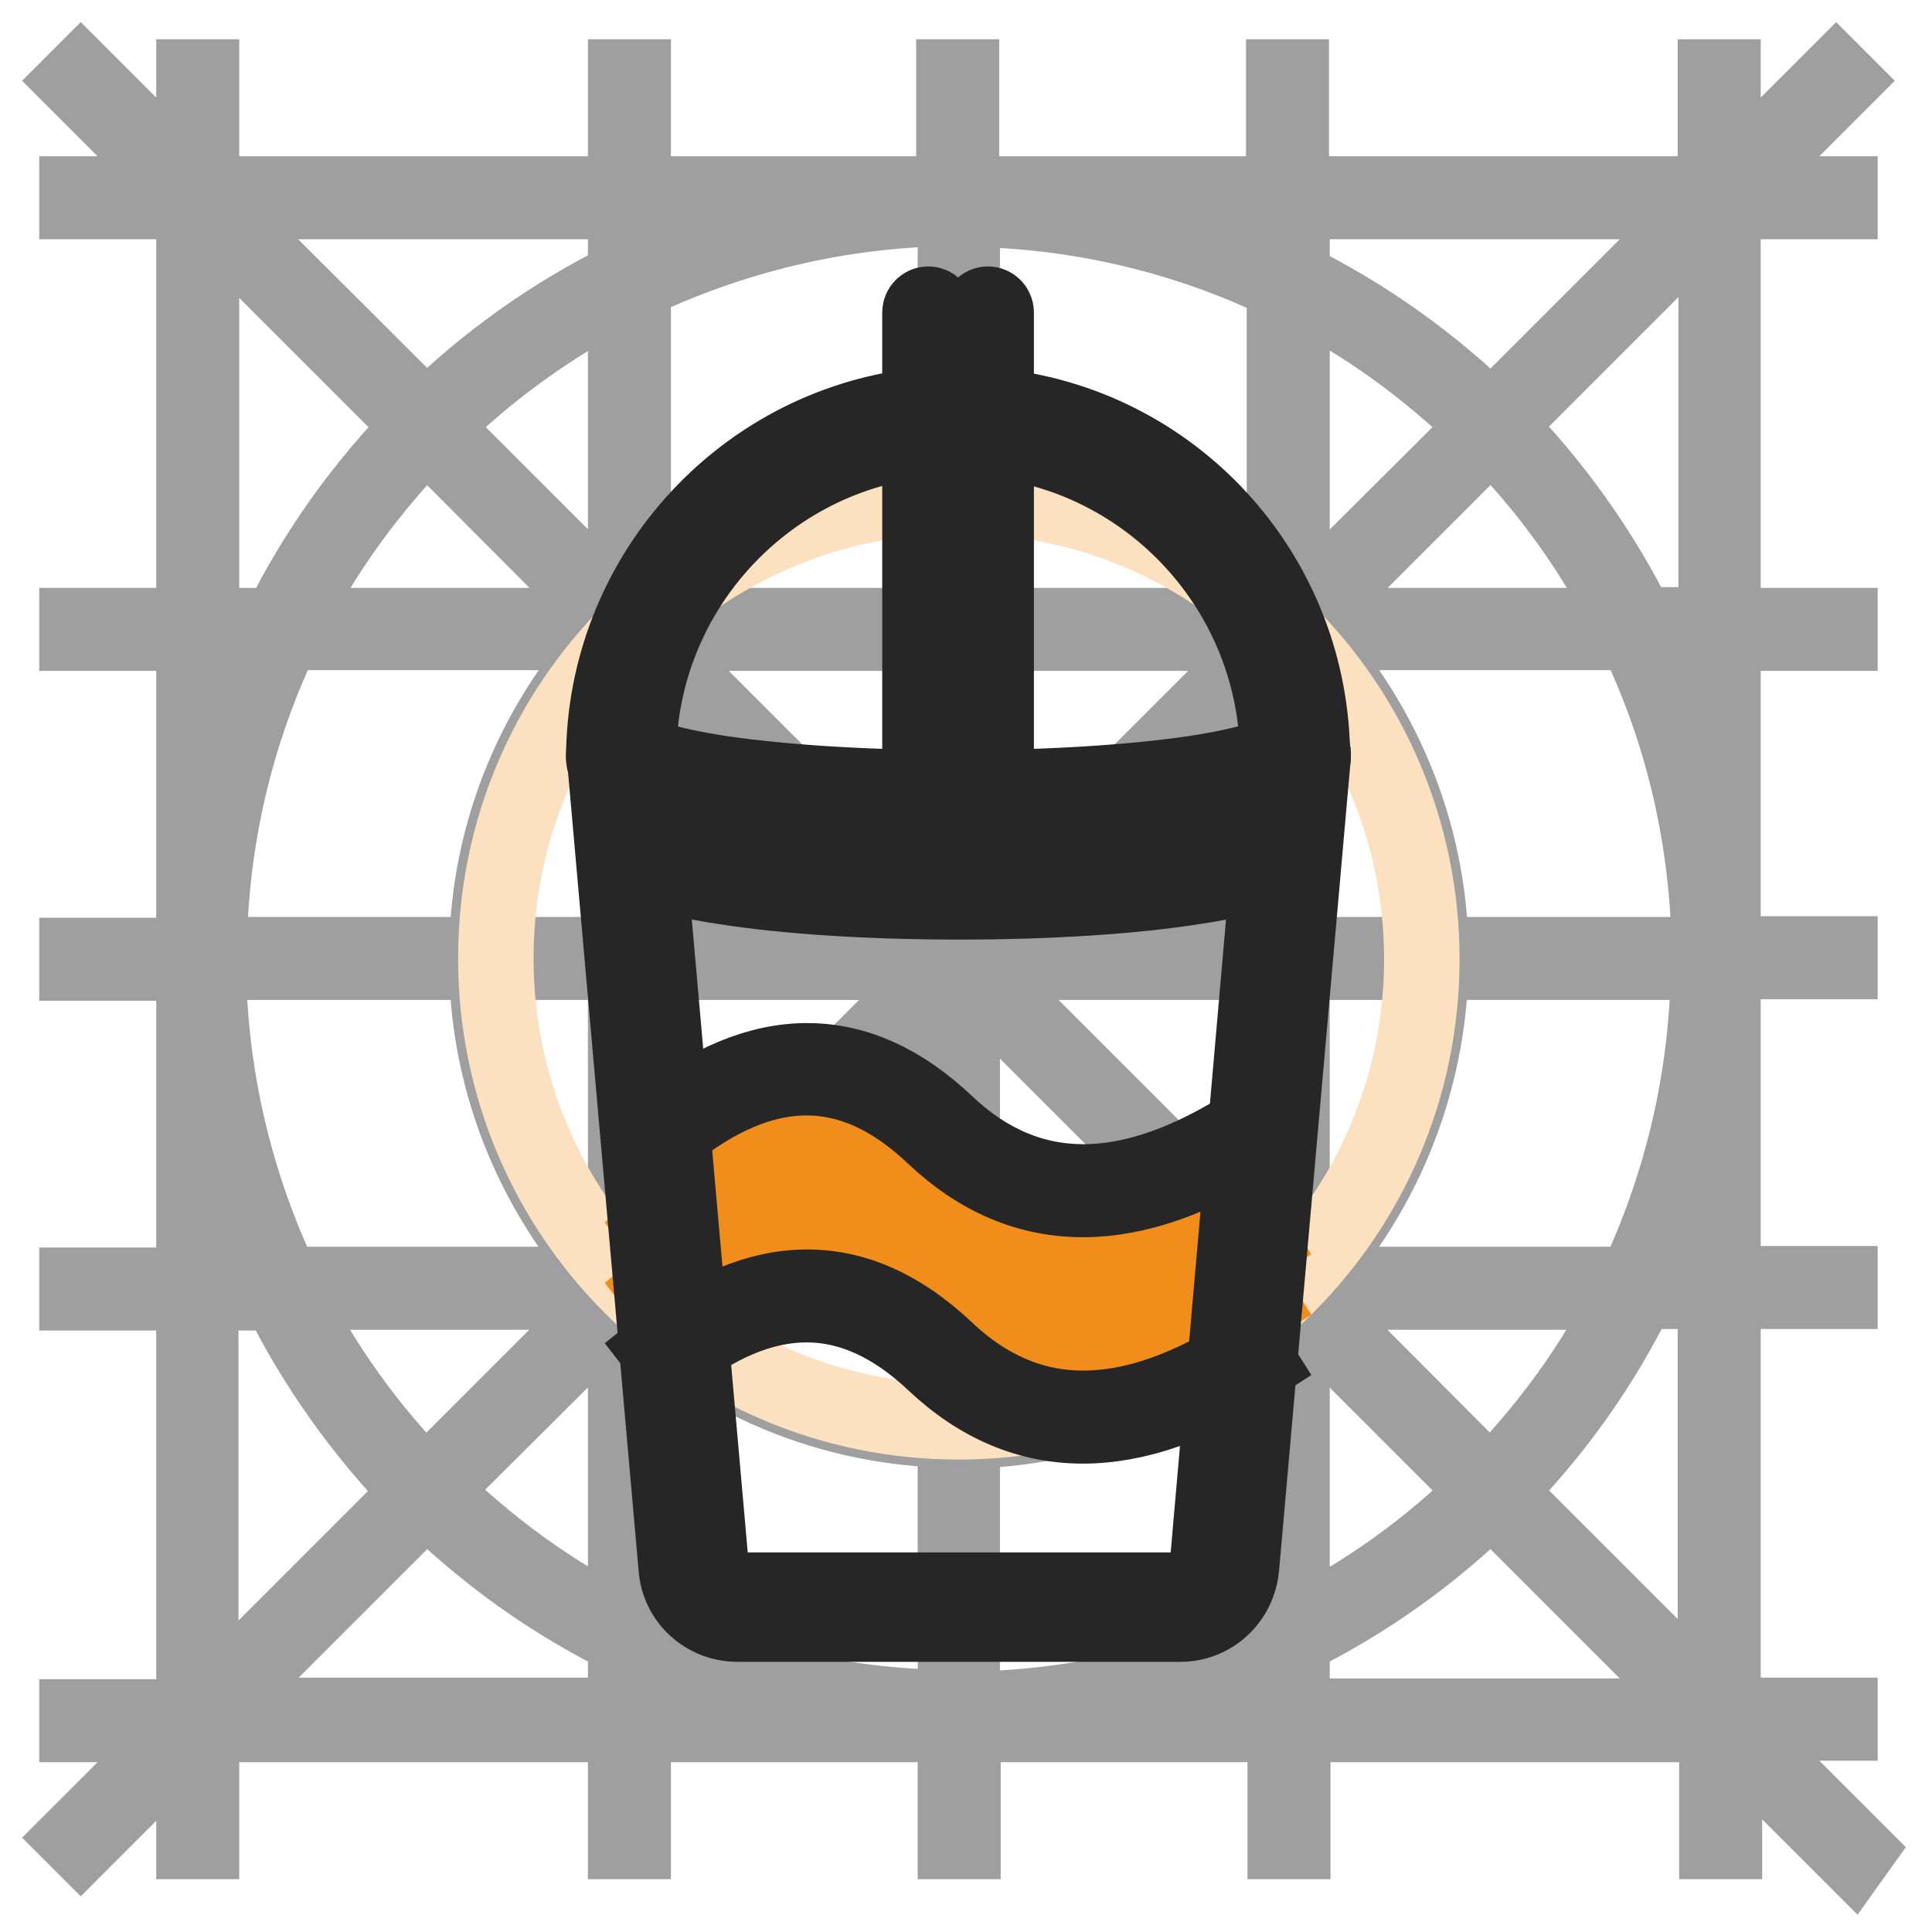
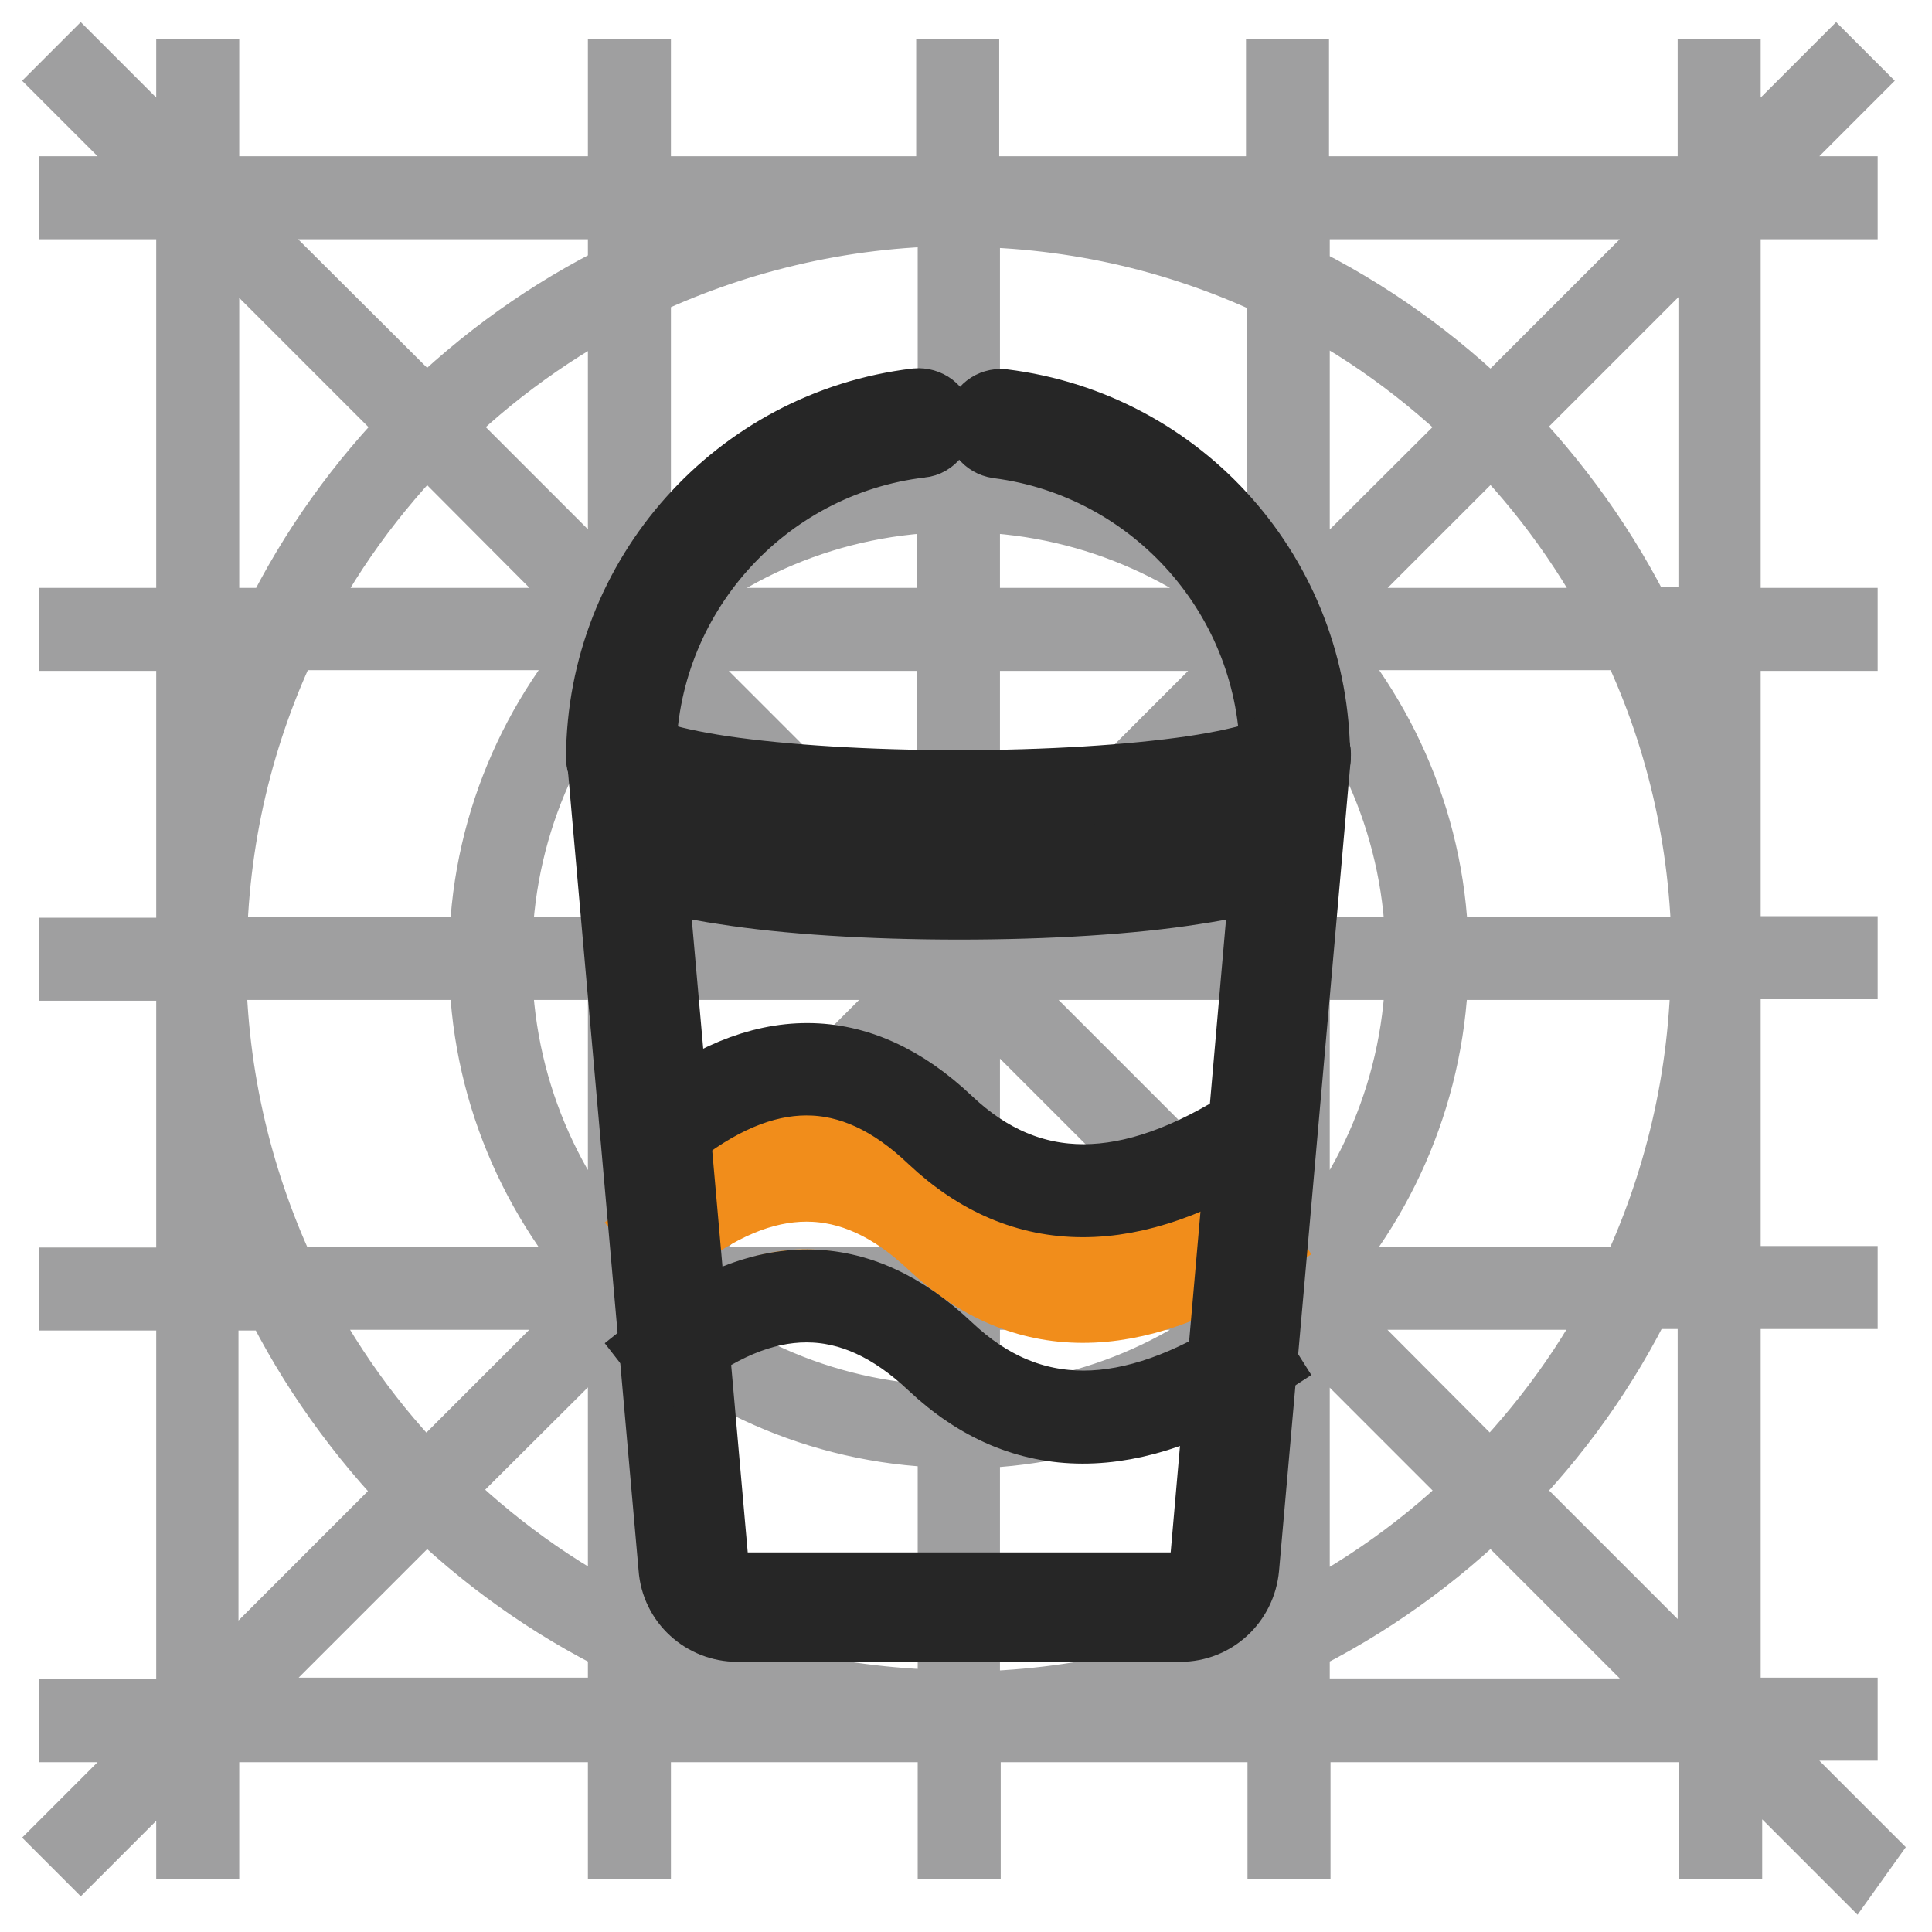
<svg xmlns="http://www.w3.org/2000/svg" version="1.1" x="0px" y="0px" viewBox="0 0 256 256" enable-background="new 0 0 256 256" xml:space="preserve">
  <g>
    <path stroke-width="10" fill-opacity="0" stroke="#9f9fa0" d="M171.2,217.1c9.8-4.8,18.7-11.2,26.4-18.8l29.1,29.1h-55.5V217.1z M127.5,227.4c15.2-0.1,29.7-3.6,42.7-9.8 v9.8H127.5L127.5,227.4z M83.9,227.4v-9.8c12.9,6.2,27.4,9.7,42.7,9.7v0H83.9L83.9,227.4z M27.4,227.4l29.1-29.1 c7.7,7.6,16.6,14,26.4,18.8v10.2H27.4L27.4,227.4z M36.9,171.2c4.8,9.8,11.2,18.7,18.8,26.5l-29.1,29.1v-55.5H36.9z M26.7,127.5 c0.1,15.2,3.6,29.7,9.8,42.7h-9.8V127.5z M26.7,83.9h9.8c-6.2,12.9-9.7,27.4-9.7,42.7h0V83.9z M26.7,27.4l29.1,29.1 c-7.6,7.7-14,16.6-18.8,26.4H26.7V27.4L26.7,27.4z M82.9,36.9c-9.8,4.8-18.7,11.2-26.4,18.8L27.4,26.7h55.5V36.9z M126.5,26.7 c-15.2,0.1-29.7,3.6-42.7,9.8v-9.8H126.5z M170.2,26.7v9.8c-12.9-6.2-27.4-9.7-42.7-9.7v0H170.2L170.2,26.7z M226.7,26.7 l-29.1,29.1c-7.7-7.6-16.6-14-26.4-18.8V26.7H226.7L226.7,26.7z M217.1,82.9c-4.8-9.8-11.2-18.7-18.8-26.5l29.1-29.1v55.5H217.1z  M227.4,126.5c-0.1-15.2-3.6-29.7-9.8-42.7h9.8V126.5z M227.4,170.2h-9.8c6.2-12.9,9.7-27.4,9.7-42.7h0V170.2z M171.8,171.2h44.2 c-4.7,9.6-11,18.2-18.5,25.8L171.8,171.2z M171.2,171.8l25.8,25.8c-7.5,7.5-16.2,13.7-25.8,18.5V171.8z M127.5,189.6 c16.5-0.1,31.5-6.7,42.7-17.3v44.3c-12.9,6.3-27.4,9.8-42.7,9.9V189.6z M83.9,172.2c11.1,10.6,26.1,17.2,42.7,17.3v36.8 c-15.3-0.1-29.7-3.6-42.7-9.8V172.2L83.9,172.2z M82.9,171.8v44.2c-9.6-4.7-18.2-11-25.8-18.5L82.9,171.8z M82.2,171.2l-25.8,25.8 c-7.5-7.5-13.7-16.2-18.5-25.8H82.2L82.2,171.2z M64.5,127.5c0.1,16.5,6.7,31.5,17.3,42.7H37.5c-6.2-12.9-9.8-27.4-9.9-42.7H64.5z  M81.8,83.9C71.2,95,64.6,110,64.5,126.5H27.7c0.1-15.3,3.6-29.7,9.9-42.7H81.8L81.8,83.9z M82.2,82.9H38 c4.7-9.6,11-18.2,18.5-25.8L82.2,82.9z M82.9,82.2L57.2,56.5C64.7,49,73.4,42.8,82.9,38V82.2z M126.5,64.5 C110,64.6,95,71.2,83.9,81.8V37.5c12.9-6.2,27.4-9.8,42.7-9.9V64.5z M170.2,81.8c-11.1-10.6-26.1-17.2-42.7-17.3V27.7 c15.3,0.1,29.7,3.6,42.7,9.9V81.8z M171.2,82.2V38c9.6,4.7,18.2,11,25.8,18.5L171.2,82.2z M171.8,82.9l25.8-25.8 c7.5,7.5,13.7,16.2,18.5,25.8H171.8z M189.6,126.5c-0.1-16.5-6.7-31.5-17.3-42.7h44.3c6.3,12.9,9.8,27.4,9.9,42.7H189.6z  M189.6,127.5h36.8c-0.1,15.3-3.6,29.7-9.8,42.7h-44.3C182.9,159,189.4,144,189.6,127.5z M127.5,171.2h42.4 c-11,10.7-25.9,17.3-42.4,17.4V171.2z M126.5,171.2v17.4c-16.5-0.1-31.4-6.7-42.4-17.4H126.5z M82.9,127.5v42.4 c-10.7-11-17.3-25.9-17.4-42.4H82.9z M82.9,126.5H65.5c0.1-16.5,6.7-31.4,17.4-42.4V126.5z M126.5,82.9H84.1 c11-10.7,25.9-17.3,42.4-17.4V82.9z M127.5,82.9V65.5c16.5,0.1,31.4,6.7,42.4,17.4H127.5z M171.2,126.5V84.1 c10.7,11,17.3,25.9,17.4,42.4H171.2L171.2,126.5z M171.2,127.5h17.4c-0.1,16.5-6.7,31.4-17.4,42.4V127.5L171.2,127.5z M127.5,128.2 l42,42h-42V128.2z M126.5,128.2v42h-42L126.5,128.2z M125.9,127.5l-42,42v-42C83.9,127.5,125.9,127.5,125.9,127.5z M125.9,126.5 h-42v-42C83.9,84.6,125.9,126.5,125.9,126.5z M126.5,125.9l-42-42h42V125.9z M127.5,125.9v-42h42L127.5,125.9z M170.2,127.5v42 l-42-42H170.2z M128.2,126.5l42-42v42H128.2L128.2,126.5z M227.4,226.7l-29.1-29.1c7.6-7.7,14-16.6,18.8-26.5h10.2V226.7 L227.4,226.7z M246,245.3l-17-17h14.8v-1h-15.5v-56.2h15.5v-1h-15.5v-42.7h15.5v-1h-15.5V83.9h15.5v-1h-15.5V26.7h15.5v-1H229 l15-15l-0.7-0.7l-15,15V10.2h-1v15.5h-56.2V10.2h-1v15.5h-42.7V10.2h-1v15.5H83.9V10.2h-1v15.5H26.7V10.2h-1V25l-15-15L10,10.7 l15,15H10.2v1h15.5v56.2H10.2v1h15.5v42.7H10.2v1h15.5v42.7H10.2v1h15.5v56.2H10.2v1H25l-15,15l0.7,0.7l15-15v14.8h1v-15.5h56.2 v15.5h1v-15.5h42.7v15.5h1v-15.5h42.7v15.5h1v-15.5h56.2v15.5h1V229l17,17L246,245.3L246,245.3z" />
-     <path stroke-width="10" fill-opacity="0" stroke="#fce1c0" d="M65.7,127c0,33.9,27.4,61.4,61.3,61.4c33.9,0,61.4-27.4,61.4-61.3c0,0,0,0,0,0c0-33.9-27.5-61.4-61.4-61.4 C93.1,65.7,65.7,93.1,65.7,127z" />
    <path stroke-width="10" fill-opacity="0" stroke="#f5aa48" d="M87.8,149.7c13.2-10.7,25.5-10.7,36.8,0c11.3,10.7,25.2,10.7,41.7,0l-2.9,32.2c-14.3,7.5-26.4,7.5-36.4,0 c-12.3-13.7-24.5-15-36.6-4L87.8,149.7z" />
    <path stroke-width="10" fill-opacity="0" stroke="#f18d1b" d="M88.5,157.5l-1.4-1.8c13.7-11,26.6-11,38.3,0.1c10.9,10.3,24.2,10.3,40.3-0.1l1.2,1.9 c-16.9,11-31.3,11-43.1-0.1C112.9,147.2,101.3,147.2,88.5,157.5z" />
    <path stroke-width="10" fill-opacity="0" stroke="#f18d1b" d="M88.5,164.6l-1.4-1.8c13.7-11,26.6-11,38.3,0.1c10.9,10.3,24.2,10.3,40.3-0.1l1.2,1.9 c-16.9,11-31.3,11-43.1-0.1C112.9,154.3,101.3,154.3,88.5,164.6z" />
-     <path stroke-width="10" fill-opacity="0" stroke="#f18d1b" d="M88.5,172.6l-1.4-1.8c13.7-11,26.6-11,38.3,0.1c10.9,10.3,24.2,10.3,40.3-0.1l1.2,1.9 c-16.9,11-31.3,11-43.1-0.1C112.9,162.3,101.3,162.3,88.5,172.6z" />
    <path stroke-width="10" fill-opacity="0" stroke="#262626" d="M169.4,99.8c0.1-1.2,1.2-2.2,2.5-2.1c1.2,0.1,2.2,1.2,2.1,2.5l-9.5,107.5c-0.4,4.3-3.9,7.5-8.1,7.5H97.7 c-4.2,0-7.8-3.2-8.1-7.5l-9.5-107.5c-0.1-1.3,0.8-2.4,2.1-2.5c1.3-0.1,2.4,0.8,2.5,2.1l9.5,107.5c0.2,1.9,1.7,3.4,3.6,3.4h58.6 c1.9,0,3.4-1.5,3.6-3.4L169.4,99.8z" />
    <path stroke-width="10" fill-opacity="0" stroke="#262626" d="M173.9,100.5c0,1.2-1,2.3-2.3,2.3s-2.3-1-2.3-2.3c0-21.4-16-39.4-37-42.1c-1.3-0.2-2.1-1.3-2-2.5 c0.2-1.3,1.3-2.1,2.5-2C156.3,56.8,173.9,76.7,173.9,100.5L173.9,100.5z M121.5,53.8c1.2-0.1,2.4,0.7,2.5,2c0.1,1.2-0.8,2.4-2,2.5 c-21.2,2.5-37.4,20.6-37.4,42.1c0,1.2-1,2.3-2.3,2.3c-1.2,0-2.3-1-2.3-2.3C80.1,76.6,98,56.6,121.5,53.8z" />
-     <path stroke-width="10" fill-opacity="0" stroke="#262626" d="M124.1,106.4c0,0.6-0.5,1.1-1.1,1.1s-1.1-0.5-1.1-1.1v-65c0-0.6,0.5-1.1,1.1-1.1s1.1,0.5,1.1,1.1V106.4z  M132,106.4c0,0.6-0.5,1.1-1.1,1.1c-0.6,0-1.1-0.5-1.1-1.1v-65c0-0.6,0.5-1.1,1.1-1.1c0.6,0,1.1,0.5,1.1,1.1V106.4z" />
    <path stroke-width="10" fill-opacity="0" stroke="#262626" d="M171.7,97.8c1.3,0,2.3,1,2.3,2.3c0,1.3-0.7,2.3-1.9,3.2c-0.8,0.6-1.9,1.1-3.2,1.5c-2.4,0.8-5.8,1.6-10,2.2 c-8.4,1.2-19.8,2-31.9,2c-12.1,0-23.5-0.7-31.9-2c-4.2-0.6-7.6-1.3-10-2.2c-1.3-0.5-2.4-1-3.2-1.5c-1.1-0.8-1.9-1.9-1.9-3.2 c0-1.2,1-2.3,2.3-2.3c1.1,0,2,0.7,2.2,1.7c0.4,0.3,1.1,0.6,2,1c2.1,0.7,5.2,1.4,9.2,2c8.2,1.2,19.4,1.9,31.2,1.9 c11.9,0,23-0.7,31.2-1.9c4-0.6,7.1-1.3,9.2-2c1-0.3,1.6-0.7,2-0.9C169.7,98.5,170.6,97.8,171.7,97.8L171.7,97.8z" />
    <path stroke-width="10" fill-opacity="0" stroke="#262626" d="M170.5,108.3c1.3,0,2.3,1,2.3,2.3c0,1.3-0.7,2.3-1.8,3.2c-0.8,0.6-1.8,1.1-3.1,1.5 c-2.3,0.8-5.6,1.6-9.7,2.2c-8.2,1.3-19.3,2-31.1,2c-11.8,0-22.9-0.7-31.1-2c-4.1-0.6-7.4-1.4-9.7-2.2c-1.3-0.5-2.3-1-3.1-1.5 c-1.1-0.8-1.8-1.9-1.8-3.2c0-1.3,1-2.3,2.3-2.3c1.1,0,2,0.7,2.2,1.7c0.4,0.3,1,0.6,2,0.9c2,0.7,5.1,1.4,8.9,2 c8,1.2,18.8,1.9,30.4,1.9c11.6,0,22.4-0.7,30.4-1.9c3.8-0.6,6.9-1.3,8.9-2c0.9-0.3,1.6-0.7,2-0.9 C168.5,109,169.4,108.3,170.5,108.3L170.5,108.3z M88.5,150.6l-1.4-1.8c13.7-11,26.6-11,38.3,0.1c10.9,10.3,24.2,10.3,40.3-0.1 l1.2,1.9c-16.9,11-31.3,11-43.1-0.1C112.9,140.2,101.3,140.2,88.5,150.6z M88.5,180.6l-1.4-1.8c13.7-11,26.6-11,38.3,0.1 c10.9,10.3,24.2,10.3,40.3-0.1l1.2,1.9c-16.9,11-31.3,11-43.1-0.1C112.9,170.3,101.3,170.3,88.5,180.6z" />
  </g>
</svg>